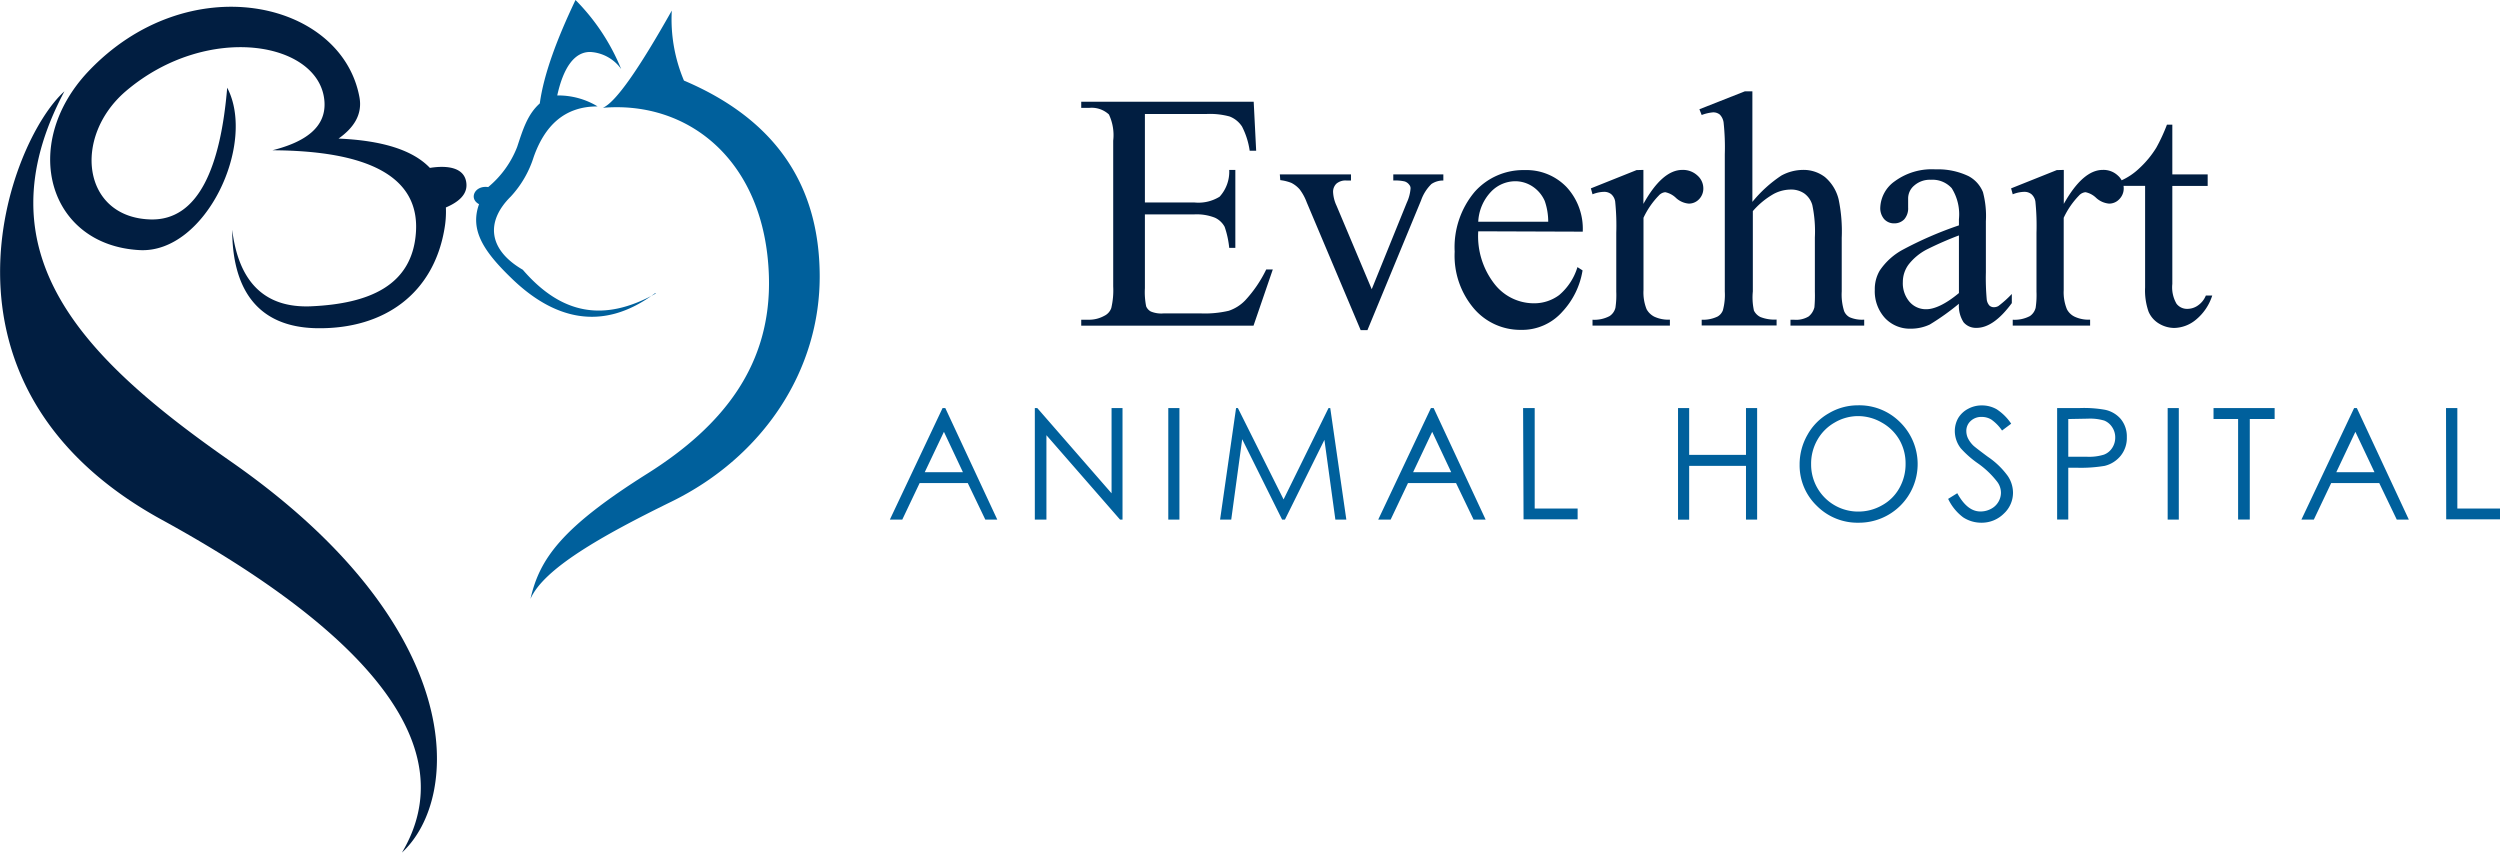
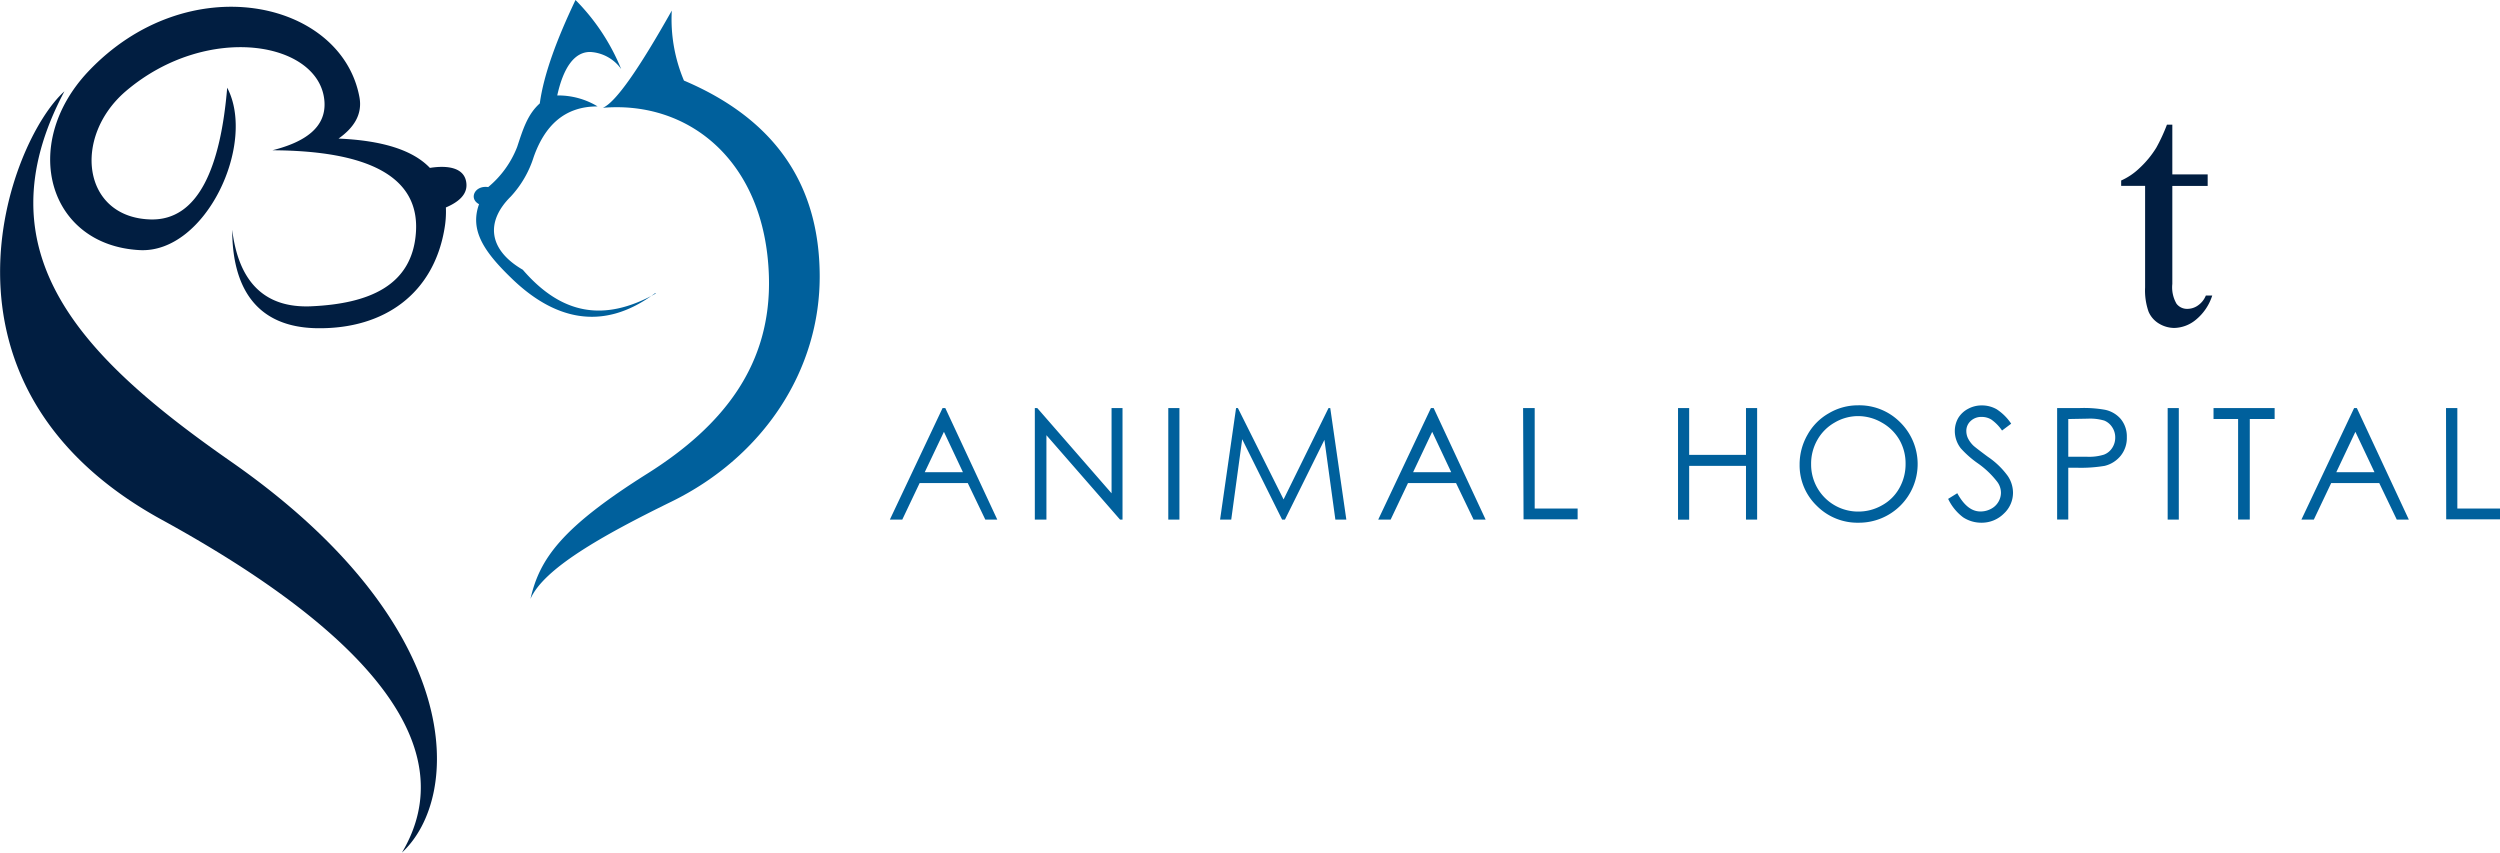
<svg xmlns="http://www.w3.org/2000/svg" viewBox="0 0 273.67 93.33">
  <defs>
    <style>.cls-1{fill:#011e41}.cls-2{fill:#00609c}</style>
  </defs>
  <g id="Layer_2" data-name="Layer 2">
    <g id="Layer_1-2" data-name="Layer 1">
      <path d="M7.05 10c-9.47 17.83 2.18 29.34 18.28 40.56C51.19 68.6 50.57 87.25 44 93.33 50.74 82 40.73 69.51 17.7 56.89-9.22 42.14 1 15.43 7.05 10m17.82-.4c-.71 8.53-3.08 14.61-8.45 14.42C9 23.76 7.94 15 13.75 10c8.94-7.64 21.36-5.45 21.77 1.16.17 2.81-2.16 4.4-5.7 5.29 10.49.05 16.14 2.88 15.71 9-.4 5.81-5.12 7.8-11.48 8.08-5.21.22-7.95-2.81-8.63-8.37 0 6.12 2.47 10.7 9.36 10.77 7.34.08 12.67-3.83 13.87-10.86a10.81 10.81 0 00.16-2.36c1.32-.56 2.33-1.37 2.25-2.56-.11-1.75-1.92-2.1-4-1.77-1.85-1.94-5.17-3-10-3.21 1.6-1.13 2.64-2.58 2.29-4.52C37.39 0 20.55-3.73 9.62 7.87c-7.49 8-4.31 19 5.69 19.51 7.22.35 12.78-11.66 9.56-17.78" class="cls-1" />
      <path d="M66 11.8c1.44-.63 4-4.36 7.54-10.64a17.26 17.26 0 001.33 7.66C85.13 13.18 89.64 20.47 89.73 30c.11 10.53-6.2 20-16.22 24.91-7.76 3.8-14 7.36-15.44 10.65 1-4.41 3.44-7.83 12.82-13.73 8.27-5.21 13.59-11.9 13.28-21.63C83.77 17.66 75.44 11 66 11.8m5.79 20.33c-5.69 3.18-10.34 2.29-14.56-2.6-3.8-2.21-4.07-5.28-1.33-8a11.38 11.38 0 002.52-4.34c1.2-3.4 3.35-5.55 7-5.54a8.3 8.3 0 00-4.42-1.2c.66-3 1.86-4.79 3.63-4.76A4.45 4.45 0 0168 7.56 23 23 0 0063 0c-2 4.2-3.47 8.09-3.91 11.32-1.36 1.21-1.86 2.9-2.48 4.77a10.76 10.76 0 01-3.17 4.39c-1.46-.22-2.16 1.26-1 1.87-1 2.78.43 5.08 3.44 8 4.6 4.53 10 6.13 15.85 1.73" class="cls-2" />
-       <path d="M125.33 12.48v9.68h5.38a4.4 4.4 0 002.8-.63 4.06 4.06 0 001.05-2.93h.67v8.53h-.67a10.09 10.09 0 00-.5-2.3 2.3 2.3 0 00-1.07-1 5.45 5.45 0 00-2.28-.36h-5.38v8.07a7.86 7.86 0 00.14 2 1.15 1.15 0 00.51.56 3 3 0 001.37.21h4.16a11.43 11.43 0 003-.29 4.47 4.47 0 001.8-1.14 13.8 13.8 0 002.3-3.38h.72l-2.11 6.15h-18.86V35h.86a3.43 3.43 0 001.65-.42 1.49 1.49 0 00.78-.86 8.48 8.48 0 00.21-2.37V15.4a5.29 5.29 0 00-.47-2.87 2.79 2.79 0 00-2.17-.72h-.86v-.67h18.88l.27 5.36h-.71a8.33 8.33 0 00-.84-2.65 2.84 2.84 0 00-1.36-1.1 8.21 8.21 0 00-2.55-.27zM140.1 19.09h7.79v.67h-.51a1.54 1.54 0 00-1.08.34 1.23 1.23 0 00-.37.92 3.93 3.93 0 00.38 1.5l3.85 9.14 3.84-9.48a4.44 4.44 0 00.41-1.54.57.57 0 00-.14-.41 1 1 0 00-.51-.37 4.7 4.7 0 00-1.24-.1v-.67H158v.67a2.3 2.3 0 00-1.3.38 4.65 4.65 0 00-1.14 1.8l-5.87 14.2h-.74l-5.91-14a5.52 5.52 0 00-.76-1.4 3 3 0 00-.92-.72 4.77 4.77 0 00-1.21-.3zM161.82 25.32a8.51 8.51 0 001.79 5.78 5.46 5.46 0 004.25 2.1 4.57 4.57 0 002.82-.9 6.46 6.46 0 002-3.06l.56.36a8.62 8.62 0 01-2.2 4.51 5.88 5.88 0 01-4.58 2 6.68 6.68 0 01-5.1-2.32 8.92 8.92 0 01-2.12-6.24 9.43 9.43 0 012.19-6.55 7.11 7.11 0 015.47-2.38 6.09 6.09 0 014.57 1.84 6.71 6.71 0 011.79 4.9zm0-1.05h7.66a6.9 6.9 0 00-.38-2.27 3.66 3.66 0 00-1.34-1.59 3.44 3.44 0 00-1.87-.57 3.69 3.69 0 00-2.68 1.16 5.11 5.11 0 00-1.39 3.27zM179.9 18.6v3.72q2.07-3.72 4.26-3.72a2.32 2.32 0 011.65.61 1.87 1.87 0 01.65 1.4 1.67 1.67 0 01-.46 1.19 1.54 1.54 0 01-1.12.49 2.35 2.35 0 01-1.42-.63 2.38 2.38 0 00-1.17-.62 1.08 1.08 0 00-.7.36 8.91 8.91 0 00-1.68 2.44v7.93a4.9 4.9 0 00.34 2.08 2 2 0 00.83.81 3.62 3.62 0 001.72.33v.65h-8.47V35a3.54 3.54 0 001.87-.4 1.51 1.51 0 00.64-.92 9.36 9.36 0 00.09-1.75V25.5a26.16 26.16 0 00-.12-3.44 1.34 1.34 0 00-.43-.8 1.23 1.23 0 00-.79-.26 3.58 3.58 0 00-1.26.27l-.18-.65 5-2z" class="cls-1" />
-       <path d="M191.83 10v12.1a14.17 14.17 0 013.17-2.88 5 5 0 012.35-.62 3.84 3.84 0 012.42.78 4.65 4.65 0 011.5 2.44 17.22 17.22 0 01.34 4.22v5.86a6.05 6.05 0 00.26 2.15 1.34 1.34 0 00.61.68 3.43 3.43 0 001.59.26v.65H196V35h.38a2.67 2.67 0 001.61-.36 1.86 1.86 0 00.63-1 14 14 0 00.05-1.7V26a14 14 0 00-.28-3.56 2.36 2.36 0 00-.89-1.27 2.55 2.55 0 00-1.48-.42 4.05 4.05 0 00-1.84.47 8.66 8.66 0 00-2.3 1.89v8.79A6.68 6.68 0 00192 34a1.57 1.57 0 00.7.7 4.16 4.16 0 001.78.28v.65h-8.2V35a3.65 3.65 0 001.74-.35 1.33 1.33 0 00.58-.68 6.47 6.47 0 00.21-2.06v-15a25.56 25.56 0 00-.13-3.49 1.54 1.54 0 00-.42-.88 1.13 1.13 0 00-.75-.24 4.59 4.59 0 00-1.23.29l-.25-.63L191 10zM214.44 33.25a26.78 26.78 0 01-3.2 2.28 4.88 4.88 0 01-2.07.45 3.73 3.73 0 01-2.83-1.17 4.34 4.34 0 01-1.11-3.09 4 4 0 01.54-2.1 7.11 7.11 0 012.57-2.31 40.78 40.78 0 016.1-2.64V24a5.38 5.38 0 00-.79-3.4 2.83 2.83 0 00-2.28-.92 2.58 2.58 0 00-1.81.62 1.84 1.84 0 00-.68 1.41v1a1.82 1.82 0 01-.42 1.29 1.48 1.48 0 01-1.11.45 1.44 1.44 0 01-1.1-.47 1.85 1.85 0 01-.42-1.28 3.7 3.7 0 011.59-2.86 6.85 6.85 0 014.46-1.3 7.75 7.75 0 013.61.74 3.44 3.44 0 011.58 1.75 10.15 10.15 0 01.32 3.18v5.62a25.74 25.74 0 00.09 2.9 1.21 1.21 0 00.3.72.72.72 0 00.48.18 1 1 0 00.5-.13 11.74 11.74 0 001.47-1.32v1q-2 2.72-3.87 2.71a1.76 1.76 0 01-1.41-.61 3.31 3.31 0 01-.51-2.03zm0-1.17v-6.31a37.2 37.2 0 00-3.52 1.54 6.07 6.07 0 00-2 1.66 3.22 3.22 0 00-.62 1.9A3.12 3.12 0 00209 33a2.35 2.35 0 001.79.85c.95.03 2.21-.57 3.65-1.77zM225.92 18.6v3.72q2.09-3.72 4.26-3.72a2.29 2.29 0 011.65.61 1.87 1.87 0 01.65 1.4 1.67 1.67 0 01-.48 1.19 1.52 1.52 0 01-1.12.49 2.4 2.4 0 01-1.42-.63 2.36 2.36 0 00-1.16-.62 1.08 1.08 0 00-.71.36 8.91 8.91 0 00-1.68 2.44v7.93a4.88 4.88 0 00.35 2.08 1.86 1.86 0 00.83.81 3.55 3.55 0 001.71.33v.65h-8.47V35a3.58 3.58 0 001.88-.4 1.54 1.54 0 00.63-.92 9.36 9.36 0 00.09-1.75V25.5a26.16 26.16 0 00-.12-3.44 1.34 1.34 0 00-.43-.8 1.21 1.21 0 00-.79-.26 3.58 3.58 0 00-1.26.27l-.18-.65 5-2z" class="cls-1" />
      <path d="M237.8 13.65v5.44h3.87v1.26h-3.87v10.73a3.57 3.57 0 00.46 2.17 1.44 1.44 0 001.18.56 2 2 0 001.16-.37 2.41 2.41 0 00.87-1.09h.7a5.62 5.62 0 01-1.79 2.65 3.83 3.83 0 01-2.38.9 3.27 3.27 0 01-1.63-.46 2.79 2.79 0 01-1.17-1.32 7 7 0 01-.38-2.65V20.35h-2.62v-.59a7 7 0 002-1.35 10.59 10.59 0 001.85-2.25 19 19 0 001.16-2.51z" class="cls-1" />
      <path d="M103.48 44.67l5.69 12.21h-1.31l-1.92-4h-5.27l-1.9 4h-1.36l5.77-12.21zm-.15 2.6l-2.1 4.42h4.18zM113.28 56.88V44.67h.27l8.13 9.33v-9.33h1.2v12.21h-.27l-8.06-9.24v9.24zM127.89 44.67h1.22v12.21h-1.22zM133.56 56.88l1.75-12.21h.2l5 10 4.92-10h.19l1.76 12.21h-1.2l-1.2-8.73-4.32 8.73h-.31l-4.37-8.8-1.2 8.8zM156.94 44.67l5.69 12.21h-1.32l-1.92-4h-5.26l-1.9 4h-1.36l5.77-12.21zm-.16 2.6l-2.09 4.42h4.17zM166.73 44.67H168v11h4.7v1.18h-5.92zM183.69 44.67h1.22v5.12h6.22v-5.12h1.22v12.21h-1.22V51h-6.22v5.89h-1.22zM203.35 44.37a6.29 6.29 0 014.65 1.85 6.42 6.42 0 01-4.54 11 6.27 6.27 0 01-4.59-1.86 6.14 6.14 0 01-1.87-4.5 6.48 6.48 0 01.86-3.26 6.09 6.09 0 012.32-2.35 6.21 6.21 0 013.17-.88zm.05 1.18a5.06 5.06 0 00-2.57.71 5 5 0 00-1.89 1.9 5.25 5.25 0 00-.68 2.67A5.14 5.14 0 00203.4 56a5.19 5.19 0 002.63-.69 4.81 4.81 0 001.89-1.88 5.34 5.34 0 00.68-2.66 5.18 5.18 0 00-.68-2.63 5.07 5.07 0 00-1.92-1.88 5.17 5.17 0 00-2.6-.71zM213.26 54.61l1-.62c.73 1.34 1.57 2 2.53 2a2.41 2.41 0 001.15-.28 2 2 0 00.82-.77 2 2 0 00.28-1 2 2 0 00-.41-1.2 9.66 9.66 0 00-2.09-2 10.79 10.79 0 01-1.9-1.67 3.08 3.08 0 01-.65-1.87 2.85 2.85 0 01.38-1.45 2.77 2.77 0 011.08-1 3.09 3.09 0 011.5-.37 3.26 3.26 0 011.62.42 5.58 5.58 0 011.59 1.58l-1 .75a4.74 4.74 0 00-1.17-1.2 2 2 0 00-1.06-.29 1.68 1.68 0 00-1.21.45 1.45 1.45 0 00-.47 1.1 1.88 1.88 0 00.17.77 3 3 0 00.6.82c.16.15.69.56 1.58 1.22a8.7 8.7 0 012.17 2.08 3.3 3.3 0 01.59 1.83 3.11 3.11 0 01-1 2.31 3.42 3.42 0 01-2.46 1 3.61 3.61 0 01-2-.59 5.42 5.42 0 01-1.64-2.02zM225.19 44.67h2.43a13.13 13.13 0 012.82.19 3.11 3.11 0 011.71 1 3 3 0 01.67 2 3.09 3.09 0 01-.65 2 3.23 3.23 0 01-1.79 1.14 15.88 15.88 0 01-3.1.2h-.87v5.67h-1.22zm1.22 1.2V50h2.06a5.47 5.47 0 001.84-.23 1.85 1.85 0 00.91-.74 2.05 2.05 0 00.33-1.14 2 2 0 00-.33-1.12 1.87 1.87 0 00-.87-.73 5.44 5.44 0 00-1.78-.21zM237.29 44.67h1.22v12.21h-1.22zM242.31 45.87v-1.2H249v1.2h-2.72v11H245v-11zM258 44.67l5.69 12.21h-1.32l-1.92-4h-5.26l-1.9 4h-1.36l5.77-12.21zm-.16 2.6l-2.09 4.42h4.18zM267.76 44.67H269v11h4.69v1.18h-5.91z" class="cls-2" />
    </g>
  </g>
</svg>